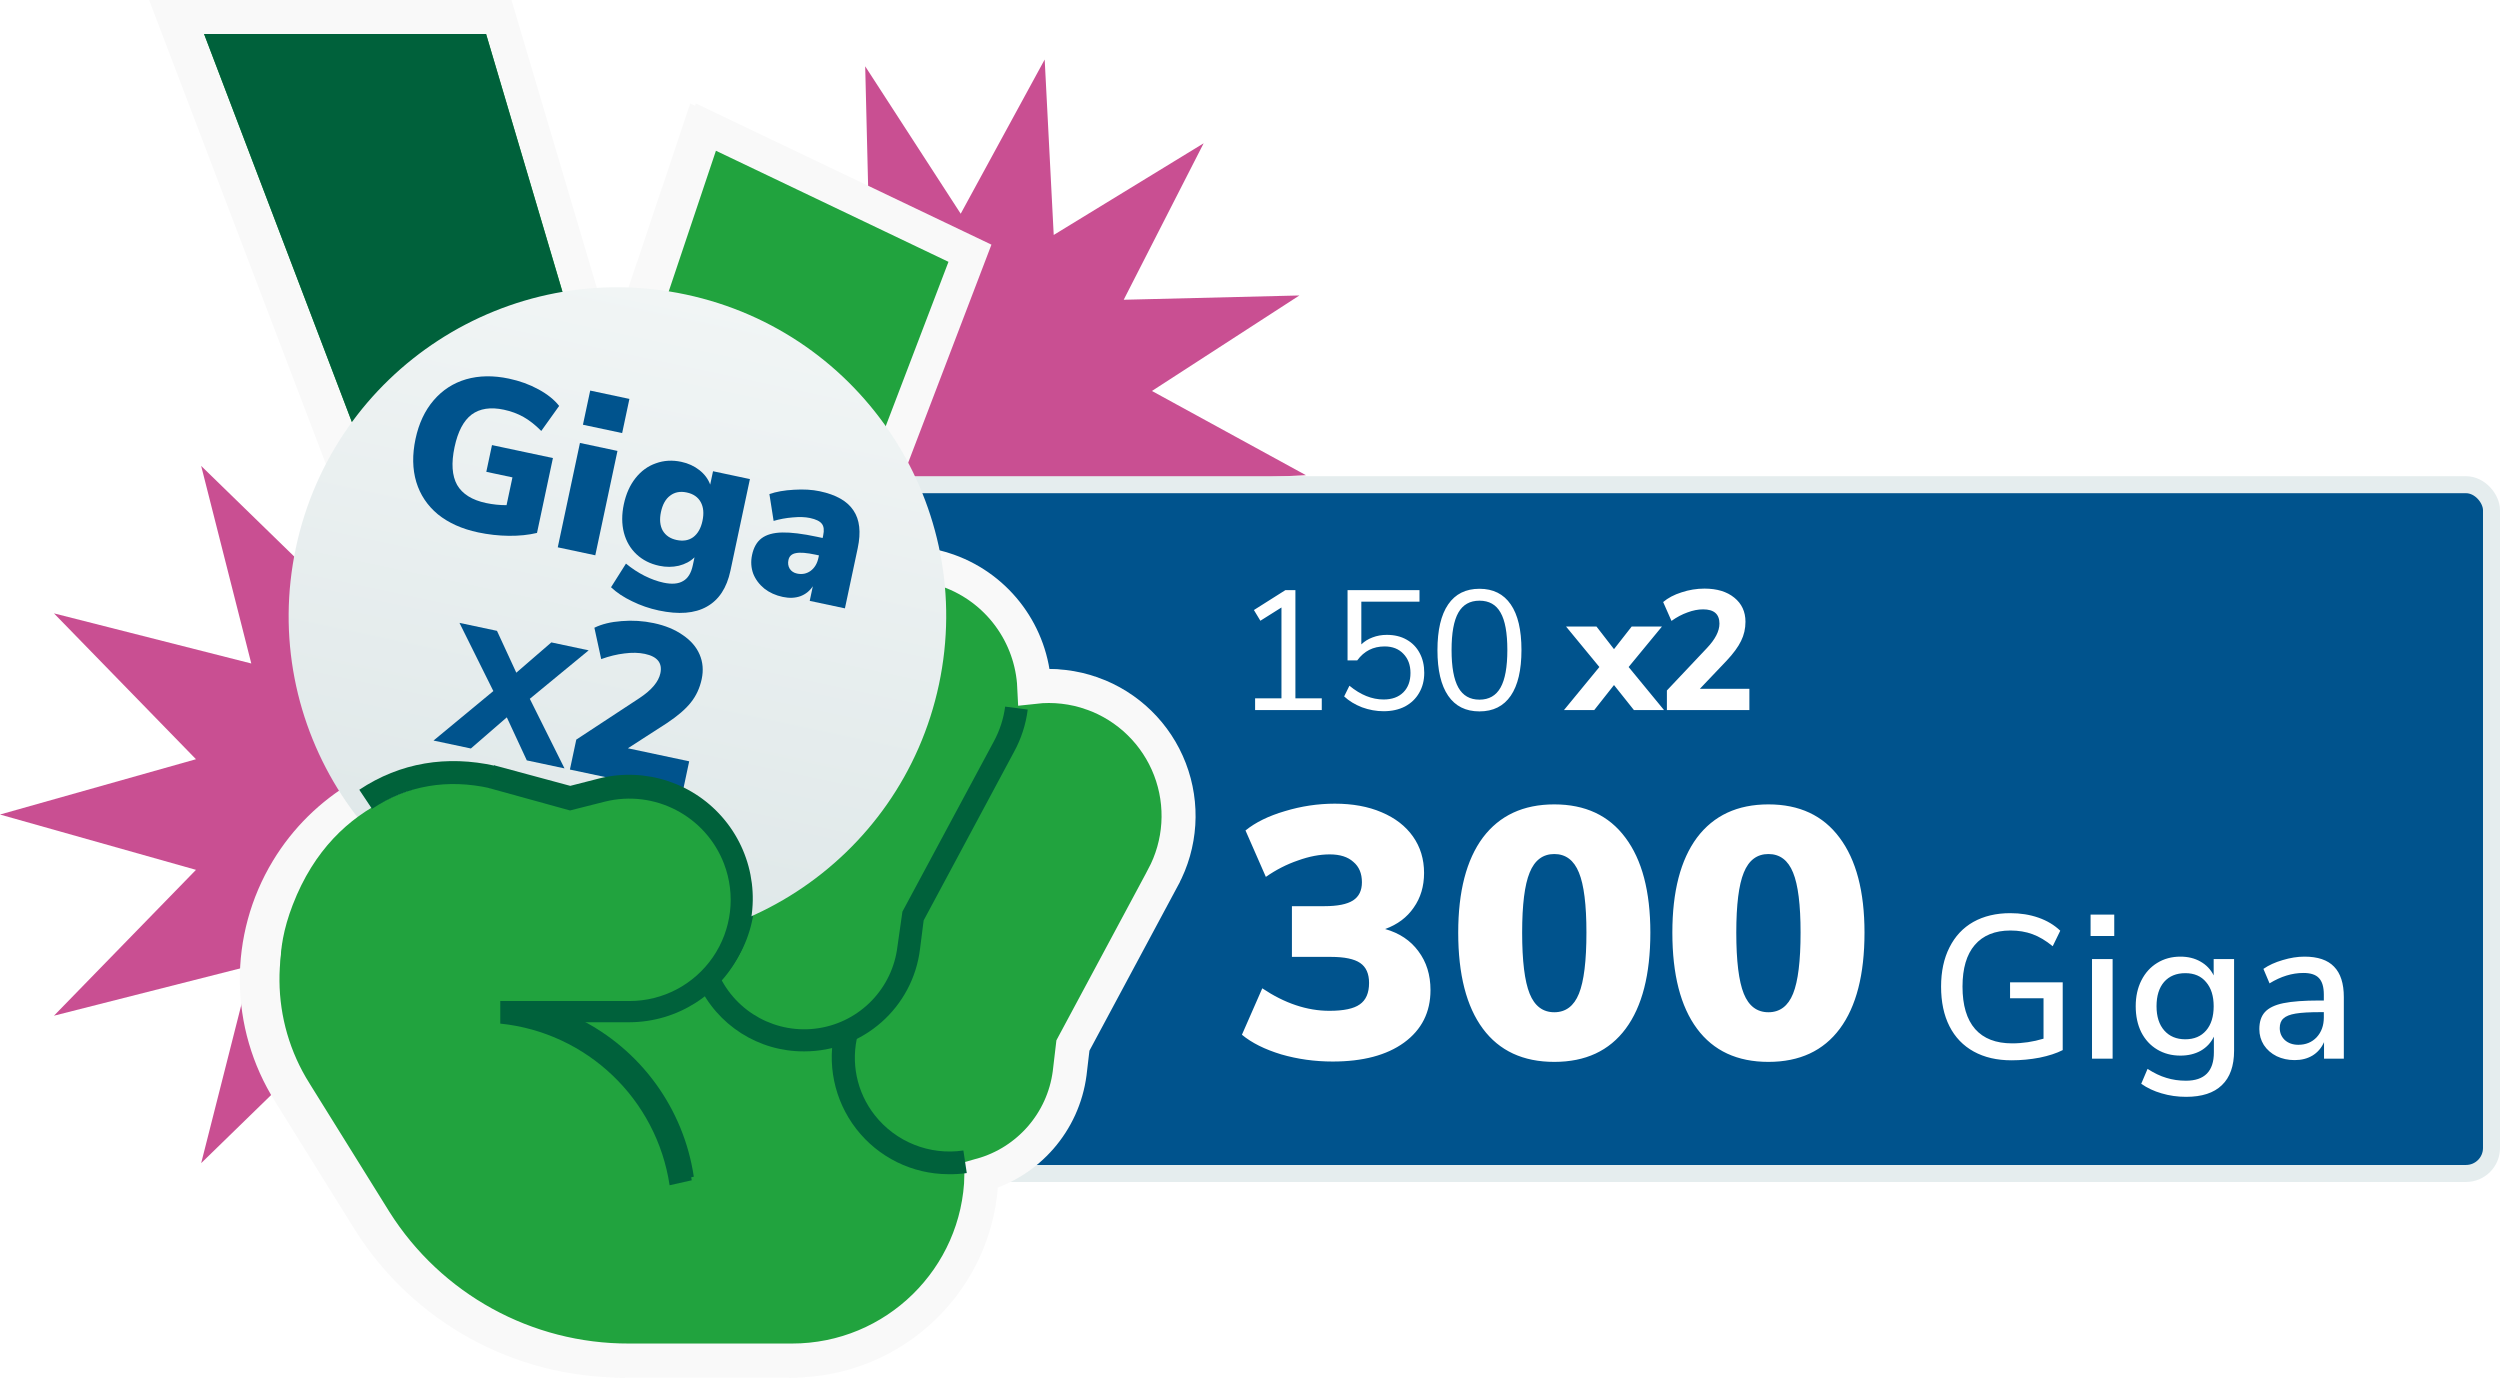
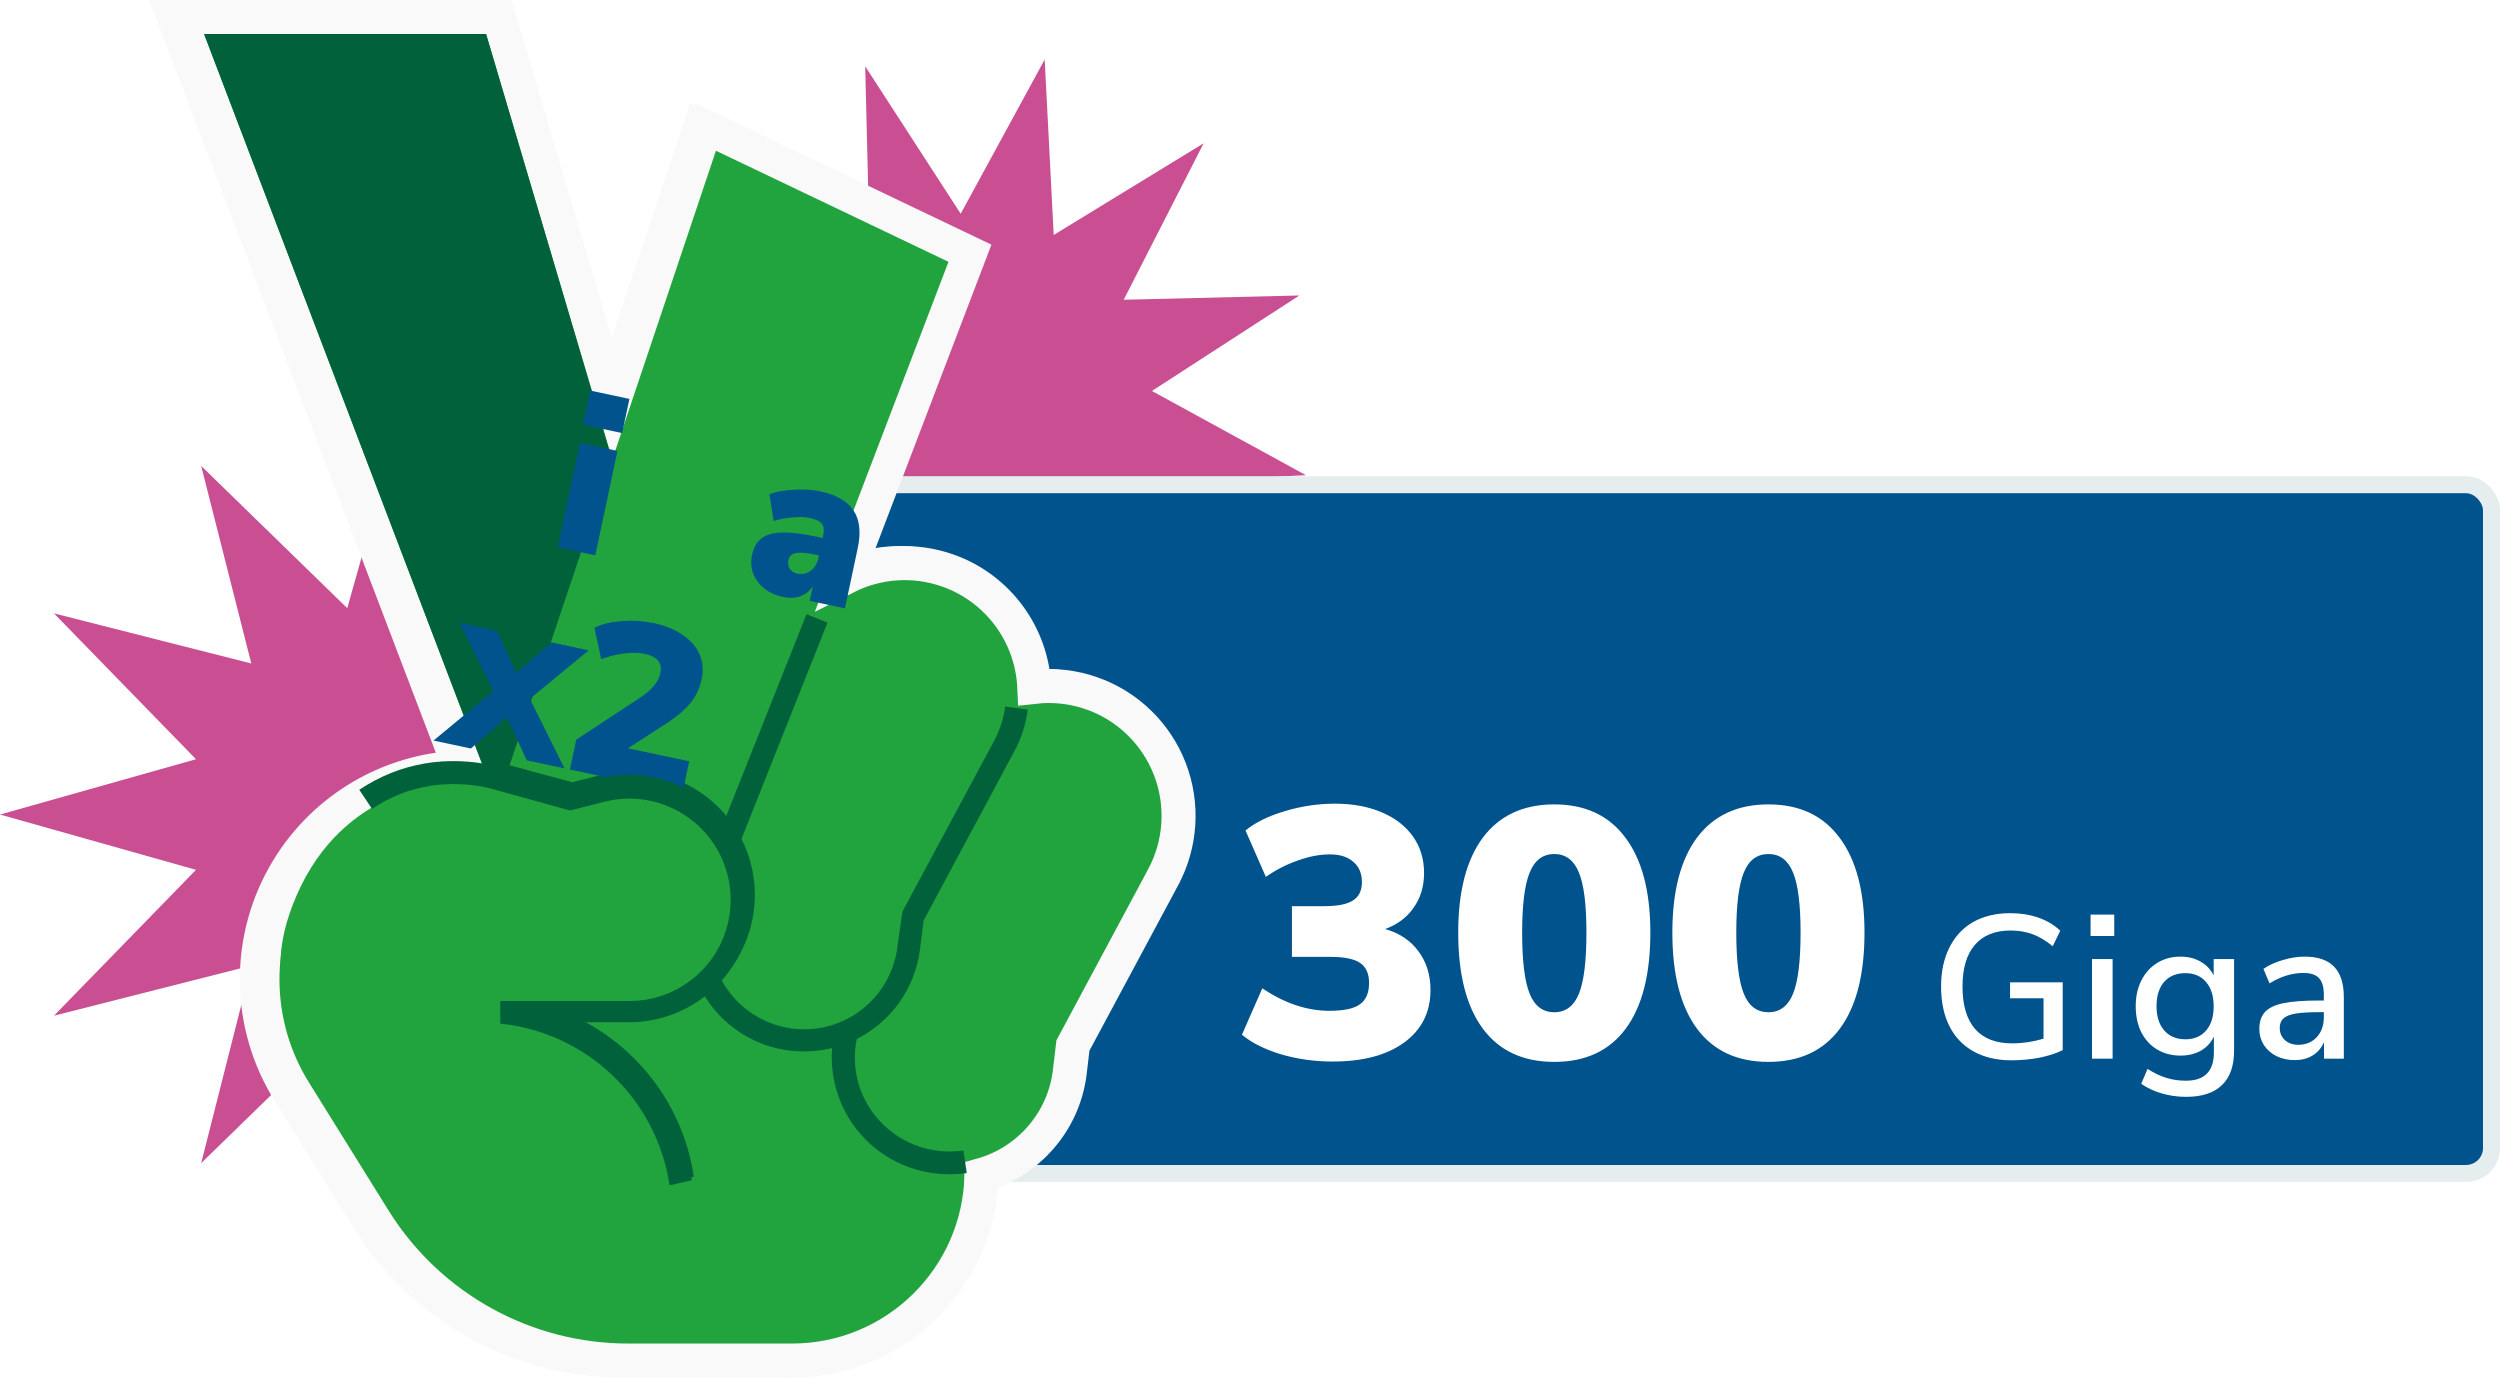
<svg xmlns="http://www.w3.org/2000/svg" width="294" height="162" viewBox="0 0 294 162" fill="none">
  <path d="M94.657 95.789L71.61 89.284L88.338 72.132L65.105 78.026L70.999 54.793L53.847 71.521L47.342 48.448L40.837 71.521L23.658 54.793L29.552 78.026L6.346 72.132L23.047 89.284L0 95.789L23.047 102.294L6.346 119.447L29.552 113.552L23.658 136.785L40.837 120.058L47.342 143.131L53.847 120.058L70.999 136.785L65.105 113.552L88.338 119.447L71.61 102.294L94.657 95.789Z" fill="#C94F92" />
  <path d="M135.467 45.978L152.806 34.747L132.148 35.251L141.548 16.851L123.917 27.631L122.855 7L112.978 25.135L101.747 7.797L102.251 28.427L83.851 19.028L94.631 36.658L74 37.72L92.135 47.598L74.797 58.829L95.427 58.325L86.028 76.725L103.658 65.945L104.72 86.602L114.598 68.441L125.829 85.805L125.324 65.148L143.725 74.548L132.971 56.917L153.576 55.882L135.467 45.978Z" fill="#C94F92" />
  <rect x="98" y="57" width="195" height="81" rx="3" fill="#00538D" />
-   <path d="M152.34 82.12H155.44V83.5H147.6V82.12H150.7V71.44L148.22 73L147.46 71.74L151.16 69.4H152.34V82.12ZM163.092 74.66C163.986 74.66 164.759 74.847 165.412 75.22C166.079 75.593 166.592 76.12 166.952 76.8C167.312 77.467 167.492 78.24 167.492 79.12C167.492 80.013 167.292 80.8 166.892 81.48C166.506 82.16 165.952 82.693 165.232 83.08C164.512 83.453 163.672 83.64 162.712 83.64C161.859 83.64 161.012 83.487 160.172 83.18C159.346 82.86 158.646 82.433 158.072 81.9L158.692 80.64C159.999 81.72 161.339 82.26 162.712 82.26C163.699 82.26 164.472 81.98 165.032 81.42C165.592 80.86 165.872 80.1 165.872 79.14C165.872 78.207 165.592 77.453 165.032 76.88C164.486 76.307 163.752 76.02 162.832 76.02C161.486 76.02 160.412 76.567 159.612 77.66H158.472V69.4H166.932V70.76H160.092V75.78C160.466 75.42 160.906 75.147 161.412 74.96C161.932 74.76 162.492 74.66 163.092 74.66ZM173.984 83.66C172.371 83.66 171.144 83.047 170.304 81.82C169.464 80.593 169.044 78.807 169.044 76.46C169.044 74.1 169.464 72.307 170.304 71.08C171.144 69.853 172.371 69.24 173.984 69.24C175.598 69.24 176.824 69.853 177.664 71.08C178.504 72.293 178.924 74.08 178.924 76.44C178.924 78.8 178.504 80.593 177.664 81.82C176.824 83.047 175.598 83.66 173.984 83.66ZM173.984 82.28C175.104 82.28 175.931 81.807 176.464 80.86C176.998 79.913 177.264 78.44 177.264 76.44C177.264 74.427 176.998 72.96 176.464 72.04C175.944 71.107 175.118 70.64 173.984 70.64C172.864 70.64 172.038 71.107 171.504 72.04C170.971 72.973 170.704 74.44 170.704 76.44C170.704 78.44 170.971 79.913 171.504 80.86C172.038 81.807 172.864 82.28 173.984 82.28ZM191.526 78.44L195.686 83.5H192.146L189.806 80.56L187.486 83.5H183.926L188.086 78.44L184.166 73.68H187.746L189.806 76.34L191.886 73.68H195.446L191.526 78.44ZM205.727 81V83.5H196.027V81.2L200.727 76.22C201.714 75.18 202.207 74.22 202.207 73.34C202.207 72.22 201.567 71.66 200.287 71.66C199.7 71.66 199.087 71.78 198.447 72.02C197.807 72.247 197.18 72.58 196.567 73.02L195.587 70.8C196.147 70.32 196.867 69.94 197.747 69.66C198.627 69.367 199.527 69.22 200.447 69.22C201.914 69.22 203.08 69.573 203.947 70.28C204.827 70.987 205.267 71.933 205.267 73.12C205.267 73.933 205.094 74.687 204.747 75.38C204.414 76.073 203.847 76.847 203.047 77.7L199.907 81H205.727Z" fill="white" />
  <path d="M162.892 109.254C164.572 109.73 165.874 110.598 166.798 111.858C167.75 113.118 168.226 114.644 168.226 116.436C168.226 119.04 167.19 121.098 165.118 122.61C163.074 124.094 160.274 124.836 156.718 124.836C154.618 124.836 152.602 124.556 150.67 123.996C148.738 123.408 147.198 122.638 146.05 121.686L148.444 116.226C151.076 117.99 153.708 118.872 156.34 118.872C158.02 118.872 159.21 118.62 159.91 118.116C160.638 117.612 161.002 116.772 161.002 115.596C161.002 114.504 160.652 113.72 159.952 113.244C159.252 112.768 158.104 112.53 156.508 112.53H151.93V106.566H155.752C157.292 106.566 158.412 106.342 159.112 105.894C159.812 105.446 160.162 104.732 160.162 103.752C160.162 102.716 159.826 101.918 159.154 101.358C158.51 100.77 157.586 100.476 156.382 100.476C155.206 100.476 153.96 100.714 152.644 101.19C151.328 101.638 150.068 102.282 148.864 103.122L146.47 97.662C147.646 96.71 149.186 95.954 151.09 95.394C153.022 94.806 154.982 94.512 156.97 94.512C159.07 94.512 160.904 94.848 162.472 95.52C164.068 96.192 165.3 97.144 166.168 98.376C167.036 99.608 167.47 101.036 167.47 102.66C167.47 104.228 167.064 105.586 166.252 106.734C165.468 107.882 164.348 108.722 162.892 109.254ZM182.784 124.878C179.116 124.878 176.316 123.576 174.384 120.972C172.452 118.368 171.486 114.602 171.486 109.674C171.486 104.83 172.452 101.106 174.384 98.502C176.344 95.898 179.144 94.596 182.784 94.596C186.424 94.596 189.21 95.898 191.142 98.502C193.102 101.106 194.082 104.83 194.082 109.674C194.082 114.602 193.116 118.368 191.184 120.972C189.252 123.576 186.452 124.878 182.784 124.878ZM182.784 119.04C184.128 119.04 185.094 118.312 185.682 116.856C186.27 115.4 186.564 113.006 186.564 109.674C186.564 106.398 186.27 104.046 185.682 102.618C185.094 101.162 184.128 100.434 182.784 100.434C181.44 100.434 180.474 101.162 179.886 102.618C179.298 104.046 179.004 106.398 179.004 109.674C179.004 113.006 179.298 115.4 179.886 116.856C180.474 118.312 181.44 119.04 182.784 119.04ZM207.967 124.878C204.299 124.878 201.499 123.576 199.567 120.972C197.635 118.368 196.669 114.602 196.669 109.674C196.669 104.83 197.635 101.106 199.567 98.502C201.527 95.898 204.327 94.596 207.967 94.596C211.607 94.596 214.393 95.898 216.325 98.502C218.285 101.106 219.265 104.83 219.265 109.674C219.265 114.602 218.299 118.368 216.367 120.972C214.435 123.576 211.635 124.878 207.967 124.878ZM207.967 119.04C209.311 119.04 210.277 118.312 210.865 116.856C211.453 115.4 211.747 113.006 211.747 109.674C211.747 106.398 211.453 104.046 210.865 102.618C210.277 101.162 209.311 100.434 207.967 100.434C206.623 100.434 205.657 101.162 205.069 102.618C204.481 104.046 204.187 106.398 204.187 109.674C204.187 113.006 204.481 115.4 205.069 116.856C205.657 118.312 206.623 119.04 207.967 119.04ZM242.575 115.524V123.492C241.855 123.86 240.951 124.156 239.863 124.38C238.775 124.588 237.671 124.692 236.551 124.692C234.839 124.692 233.359 124.348 232.111 123.66C230.863 122.972 229.911 121.98 229.255 120.684C228.599 119.388 228.271 117.836 228.271 116.028C228.271 114.252 228.599 112.716 229.255 111.42C229.911 110.108 230.847 109.108 232.063 108.42C233.295 107.732 234.743 107.388 236.407 107.388C237.607 107.388 238.711 107.564 239.719 107.916C240.727 108.268 241.583 108.78 242.287 109.452L241.399 111.276C240.599 110.62 239.807 110.148 239.023 109.86C238.239 109.572 237.375 109.428 236.431 109.428C234.607 109.428 233.207 109.996 232.231 111.132C231.271 112.252 230.791 113.884 230.791 116.028C230.791 118.22 231.287 119.884 232.279 121.02C233.271 122.14 234.719 122.7 236.623 122.7C237.871 122.7 239.103 122.516 240.319 122.148V117.396H236.383V115.524H242.575ZM246.02 124.5V112.788H248.444V124.5H246.02ZM245.852 107.556H248.636V110.076H245.852V107.556ZM262.728 112.788V123.564C262.728 125.356 262.248 126.708 261.288 127.62C260.344 128.532 258.944 128.988 257.088 128.988C256.08 128.988 255.12 128.852 254.208 128.58C253.312 128.324 252.512 127.948 251.808 127.452L252.552 125.7C253.32 126.196 254.056 126.548 254.76 126.756C255.48 126.98 256.248 127.092 257.064 127.092C259.256 127.092 260.352 125.98 260.352 123.756V121.908C260.016 122.612 259.504 123.164 258.816 123.564C258.128 123.948 257.328 124.14 256.416 124.14C255.392 124.14 254.48 123.9 253.68 123.42C252.88 122.94 252.256 122.26 251.808 121.38C251.376 120.5 251.16 119.484 251.16 118.332C251.16 117.18 251.384 116.164 251.832 115.284C252.28 114.404 252.896 113.724 253.68 113.244C254.48 112.748 255.392 112.5 256.416 112.5C257.312 112.5 258.096 112.692 258.768 113.076C259.456 113.46 259.976 114.004 260.328 114.708V112.788H262.728ZM256.992 122.22C258.032 122.22 258.848 121.876 259.44 121.188C260.032 120.5 260.328 119.548 260.328 118.332C260.328 117.132 260.032 116.188 259.44 115.5C258.864 114.796 258.048 114.444 256.992 114.444C255.936 114.444 255.104 114.788 254.496 115.476C253.904 116.164 253.608 117.116 253.608 118.332C253.608 119.548 253.912 120.5 254.52 121.188C255.128 121.876 255.952 122.22 256.992 122.22ZM271.002 112.5C272.57 112.5 273.73 112.892 274.482 113.676C275.25 114.46 275.634 115.652 275.634 117.252V124.5H273.306V122.556C273.002 123.244 272.546 123.772 271.938 124.14C271.346 124.492 270.65 124.668 269.85 124.668C269.082 124.668 268.378 124.516 267.738 124.212C267.098 123.892 266.594 123.452 266.226 122.892C265.874 122.332 265.698 121.708 265.698 121.02C265.698 120.172 265.914 119.508 266.346 119.028C266.794 118.532 267.522 118.18 268.53 117.972C269.554 117.764 270.954 117.66 272.73 117.66H273.282V116.964C273.282 116.068 273.09 115.42 272.706 115.02C272.338 114.62 271.73 114.42 270.882 114.42C269.554 114.42 268.226 114.828 266.898 115.644L266.178 113.94C266.802 113.508 267.554 113.164 268.434 112.908C269.33 112.636 270.186 112.5 271.002 112.5ZM270.282 122.868C271.162 122.868 271.882 122.572 272.442 121.98C273.002 121.372 273.282 120.596 273.282 119.652V119.028H272.85C271.602 119.028 270.642 119.084 269.97 119.196C269.298 119.308 268.818 119.5 268.53 119.772C268.242 120.028 268.098 120.404 268.098 120.9C268.098 121.46 268.298 121.932 268.698 122.316C269.114 122.684 269.642 122.868 270.282 122.868Z" fill="white" />
  <rect x="98" y="57" width="195" height="81" rx="3" stroke="#E5EDEE" stroke-width="2" />
  <path d="M127.801 81.559L127.799 81.559C125.601 80.776 123.264 80.511 120.969 80.769C120.682 74.683 116.764 69.231 110.863 67.116L110.861 67.115C106.774 65.656 102.47 66.043 98.868 67.852L112.747 31.504L113.405 29.781L111.741 28.986L84.393 15.923L82.353 14.948L81.635 17.091L71.461 47.412L58.419 3.431L57.994 2H56.501H23.338H20.436L21.469 4.712L54.058 90.261C45.793 90.619 38.158 95.074 33.806 102.266C28.918 110.343 29.01 120.487 34.042 128.474C34.044 128.476 34.045 128.477 34.046 128.479L43.439 143.577L43.445 143.588C49.911 153.835 61.193 160.035 73.309 160C73.311 160 73.313 160 73.314 160L92.479 160C104.628 160 114.509 150.277 114.759 138.184C120.247 136.648 124.374 131.97 125.129 126.212L125.131 126.199L125.132 126.186L125.513 122.952L136.111 103.19C136.112 103.189 136.112 103.189 136.112 103.188C138.223 99.269 138.519 94.623 136.923 90.467C135.326 86.31 131.995 83.057 127.801 81.559Z" fill="#21A33E" stroke="#F9F9F9" stroke-width="4" />
-   <path d="M110.853 138.086C106.615 138.07 102.622 136.102 100.028 132.751C97.434 129.4 96.53 125.04 97.577 120.934L100.232 121.598C99.356 124.907 100.083 128.436 102.197 131.13C104.673 134.294 108.657 135.885 112.632 135.298L113.03 137.953C112.309 138.056 111.581 138.1 110.853 138.086Z" fill="#00613B" />
  <path d="M93.913 123.642C88.547 123.677 83.661 120.558 81.434 115.677L83.85 114.561C85.898 119.078 90.704 121.676 95.605 120.915C100.505 120.154 104.297 116.22 104.879 111.295L105.463 107.207L116.216 87.186C116.903 85.915 117.353 84.53 117.544 83.097L120.199 83.443C119.98 85.194 119.43 86.888 118.579 88.434L107.959 108.242L107.534 111.588C106.7 118.475 100.85 123.652 93.913 123.642Z" fill="#00613B" />
  <rect x="83.869" y="98.164" width="27.904" height="2.658" transform="rotate(-68.305 83.869 98.164)" fill="#00613B" />
-   <path d="M78.327 138.962C76.805 128.823 68.612 121.001 58.413 119.951V117.296H73.627C77.54 117.292 81.201 115.364 83.417 112.14C85.634 108.916 86.123 104.807 84.726 101.153C82.57 95.525 76.553 92.392 70.707 93.851L66.618 94.886L57.006 92.231L57.696 89.576L66.644 91.992L70.069 91.116C75.518 89.77 81.254 91.678 84.812 96.018C88.37 100.358 89.114 106.358 86.725 111.436C84.336 116.514 79.239 119.766 73.627 119.792H67.388C74.672 123.397 79.73 130.34 80.929 138.378L78.327 138.962Z" fill="#00613B" />
+   <path d="M78.327 138.962V117.296H73.627C77.54 117.292 81.201 115.364 83.417 112.14C85.634 108.916 86.123 104.807 84.726 101.153C82.57 95.525 76.553 92.392 70.707 93.851L66.618 94.886L57.006 92.231L57.696 89.576L66.644 91.992L70.069 91.116C75.518 89.77 81.254 91.678 84.812 96.018C88.37 100.358 89.114 106.358 86.725 111.436C84.336 116.514 79.239 119.766 73.627 119.792H67.388C74.672 123.397 79.73 130.34 80.929 138.378L78.327 138.962Z" fill="#00613B" />
  <path d="M58.439 92.497V92.47L71.317 54.05L56.501 4H23.338L56.979 92.311L58.439 92.497Z" fill="#00613B" />
  <path d="M128.463 81.559L128.462 81.559C126.263 80.776 123.926 80.511 121.631 80.769C121.344 74.683 117.426 69.231 111.526 67.116L111.523 67.115C107.437 65.656 103.132 66.043 99.53 67.852L113.409 31.504L114.067 29.781L112.403 28.986L85.055 15.923L83.016 14.948L82.297 17.091L72.123 47.412L59.081 3.431L58.656 2H57.163H24H21.098L22.131 4.712L54.72 90.261C46.455 90.619 38.82 95.074 34.468 102.266C29.58 110.343 29.672 120.487 34.705 128.474C34.706 128.476 34.707 128.477 34.708 128.479L44.101 143.577L44.108 143.588C50.573 153.835 61.855 160.035 73.971 160C73.973 160 73.975 160 73.977 160L93.141 160C105.29 160 115.171 150.277 115.421 138.184C120.909 136.648 125.036 131.97 125.791 126.212L125.793 126.199L125.794 126.186L126.175 122.952L136.774 103.19C136.774 103.189 136.774 103.189 136.774 103.188C138.885 99.269 139.181 94.623 137.585 90.467C135.988 86.31 132.657 83.057 128.463 81.559Z" fill="#21A33E" stroke="#F9F9F9" stroke-width="4" />
  <path d="M111.515 138.086C107.277 138.07 103.284 136.102 100.69 132.751C98.096 129.4 97.192 125.04 98.239 120.934L100.894 121.598C100.018 124.907 100.745 128.436 102.859 131.13C105.336 134.294 109.319 135.885 113.294 135.298L113.692 137.953C112.971 138.056 112.243 138.1 111.515 138.086Z" fill="#00613B" />
  <path d="M94.575 123.642C89.209 123.677 84.323 120.558 82.096 115.677L84.512 114.561C86.56 119.078 91.367 121.676 96.267 120.915C101.167 120.154 104.959 116.22 105.541 111.296L106.125 107.207L116.878 87.187C117.565 85.915 118.015 84.53 118.206 83.098L120.861 83.443C120.642 85.194 120.092 86.888 119.242 88.435L108.621 108.242L108.196 111.588C107.362 118.475 101.512 123.652 94.575 123.642Z" fill="#00613B" />
  <rect x="84.531" y="98.164" width="27.904" height="2.658" transform="rotate(-68.305 84.531 98.164)" fill="#00613B" />
  <path d="M78.989 138.962C77.468 128.823 69.274 121.001 59.075 119.951V117.296H74.289C78.202 117.292 81.863 115.364 84.079 112.14C86.296 108.916 86.785 104.807 85.388 101.153C83.232 95.525 77.216 92.392 71.369 93.851L67.28 94.886L57.668 92.231L58.358 89.576L67.306 91.992L70.731 91.116C76.18 89.77 81.916 91.678 85.474 96.018C89.032 100.358 89.776 106.358 87.387 111.436C84.998 116.514 79.901 119.766 74.289 119.792H68.05C75.334 123.397 80.392 130.34 81.591 138.378L78.989 138.962Z" fill="#00613B" />
  <path d="M59.101 92.497V92.47L71.979 54.05L57.163 4H24L57.641 92.311L59.101 92.497Z" fill="#00613B" />
  <g filter="url(#filter0_d_6576_151521)">
-     <circle cx="72.61" cy="68.851" r="38.658" transform="rotate(12 72.61 68.851)" fill="url(#paint0_linear_6576_151521)" />
-   </g>
-   <path d="M65.023 53.866L63.151 62.673C62.15 62.912 61.046 63.025 59.84 63.012C58.634 62.999 57.427 62.864 56.221 62.608C54.32 62.204 52.743 61.495 51.49 60.481C50.258 59.454 49.413 58.188 48.955 56.683C48.501 55.161 48.472 53.468 48.868 51.605C49.254 49.792 49.963 48.283 50.997 47.077C52.031 45.871 53.303 45.047 54.814 44.603C56.341 44.163 58.022 44.138 59.856 44.527C61.129 44.798 62.284 45.217 63.32 45.785C64.374 46.357 65.185 47.007 65.756 47.737L63.653 50.68C62.956 49.976 62.261 49.428 61.567 49.037C60.873 48.646 60.104 48.361 59.261 48.182C57.691 47.848 56.424 48.039 55.46 48.756C54.512 49.476 53.844 50.751 53.455 52.58C53.055 54.46 53.155 55.941 53.754 57.025C54.373 58.095 55.509 58.806 57.161 59.157C57.955 59.326 58.758 59.409 59.57 59.408L60.264 56.14L57.19 55.486L57.858 52.343L65.023 53.866Z" fill="#00538D" />
+     </g>
  <path d="M65.593 64.365L68.202 52.09L72.615 53.028L70.006 65.303L65.593 64.365ZM69.408 45.932L74.019 46.912L73.165 50.929L68.554 49.949L69.408 45.932Z" fill="#00538D" />
-   <path d="M88.19 56.339L85.899 67.117C85.468 69.146 84.538 70.556 83.109 71.348C81.696 72.143 79.816 72.291 77.469 71.792C76.362 71.556 75.316 71.195 74.331 70.708C73.343 70.237 72.518 69.688 71.857 69.06L73.614 66.279C74.29 66.84 75.009 67.314 75.773 67.702C76.554 68.094 77.307 68.368 78.035 68.522C79.01 68.729 79.775 68.666 80.329 68.332C80.897 68.018 81.278 67.404 81.472 66.489L81.674 65.541C81.194 66.012 80.579 66.342 79.831 66.531C79.086 66.703 78.317 66.705 77.524 66.536C76.466 66.311 75.577 65.862 74.857 65.187C74.136 64.512 73.642 63.668 73.374 62.655C73.109 61.625 73.106 60.503 73.364 59.289C73.622 58.075 74.081 57.051 74.742 56.218C75.403 55.385 76.199 54.807 77.132 54.484C78.068 54.144 79.065 54.086 80.122 54.311C80.932 54.483 81.641 54.808 82.248 55.284C82.855 55.761 83.278 56.329 83.518 56.989L83.852 55.417L88.19 56.339ZM79.568 63.502C80.345 63.667 80.999 63.555 81.531 63.164C82.067 62.756 82.427 62.12 82.611 61.255C82.798 60.373 82.73 59.637 82.406 59.047C82.083 58.457 81.533 58.079 80.756 57.914C79.996 57.752 79.348 57.875 78.812 58.283C78.28 58.674 77.918 59.319 77.727 60.217C77.543 61.082 77.613 61.809 77.937 62.4C78.281 62.977 78.824 63.344 79.568 63.502Z" fill="#00538D" />
  <path d="M96.408 57.773C98.325 58.18 99.643 58.93 100.361 60.021C101.099 61.099 101.268 62.578 100.869 64.458L99.363 71.543L95.223 70.663L95.588 68.942C95.23 69.491 94.741 69.883 94.121 70.116C93.505 70.333 92.817 70.36 92.056 70.199C91.214 70.02 90.489 69.692 89.882 69.215C89.278 68.722 88.842 68.133 88.573 67.45C88.323 66.754 88.28 66.023 88.443 65.258C88.63 64.377 89.002 63.726 89.557 63.305C90.133 62.871 90.942 62.643 91.983 62.621C93.024 62.599 94.388 62.767 96.073 63.125L96.743 63.268L96.806 62.968C96.937 62.353 96.887 61.899 96.655 61.606C96.427 61.297 95.958 61.067 95.248 60.916C94.686 60.797 94.008 60.774 93.215 60.849C92.442 60.911 91.696 61.047 90.977 61.26L90.482 58.104C91.284 57.822 92.244 57.653 93.362 57.595C94.5 57.524 95.515 57.583 96.408 57.773ZM93.729 67.451C94.324 67.578 94.856 67.473 95.324 67.138C95.796 66.787 96.103 66.278 96.244 65.613L96.308 65.314L95.911 65.229C94.853 65.004 94.08 64.944 93.592 65.049C93.106 65.137 92.816 65.406 92.721 65.855C92.639 66.237 92.688 66.578 92.866 66.877C93.061 67.179 93.349 67.37 93.729 67.451Z" fill="#00538D" />
  <path d="M62.306 82.18L66.385 90.363L61.952 89.421L59.602 84.359L55.375 88.023L50.983 87.089L58.017 81.269L54.033 73.25L58.445 74.187L60.718 79.109L64.837 75.546L69.228 76.48L62.306 82.18Z" fill="#00538D" />
  <path d="M81.049 89.53L80.246 93.309L67.022 90.499L67.771 86.978L75.205 82.093C76.629 81.151 77.447 80.179 77.66 79.178C77.917 77.97 77.309 77.21 75.837 76.897C75.127 76.746 74.325 76.729 73.428 76.845C72.554 76.948 71.645 77.169 70.701 77.51L69.9 73.822C70.769 73.394 71.835 73.133 73.097 73.041C74.38 72.935 75.642 73.014 76.884 73.278C78.232 73.564 79.366 74.031 80.285 74.677C81.226 75.31 81.889 76.073 82.273 76.966C82.658 77.86 82.741 78.824 82.52 79.86C82.297 80.912 81.87 81.832 81.239 82.618C80.63 83.39 79.689 84.2 78.415 85.047L73.839 87.998L81.049 89.53Z" fill="#00538D" />
  <path d="M72.92 92.424L81.92 94.924L87 102.5L85.5 112.5L80 117.5L72 119H64.919H62L39.42 122.424C36.92 122.09 30.054 117.779 34.42 106.424C39.418 93.424 50.92 91.424 57.92 91.424L67.42 93.424L72.92 92.424Z" fill="#21A33E" />
  <path d="M57.918 91.374C52.618 90.194 47.5 91 43 94" stroke="#00623A" stroke-width="2.7" />
  <path d="M78.745 139.386C77.223 129.247 69.03 121.425 58.831 120.375V117.72H74.045C77.958 117.716 81.619 115.788 83.835 112.564C86.052 109.339 86.541 105.231 85.144 101.577C82.988 95.949 76.971 92.816 71.124 94.275L67.036 95.31L57.424 92.655L58.114 90L67.062 92.416L70.487 91.54C75.936 90.194 81.672 92.101 85.23 96.442C88.788 100.782 89.532 106.782 87.143 111.86C84.754 116.938 79.657 120.19 74.045 120.216H67.806C75.09 123.821 80.148 130.764 81.347 138.802L78.745 139.386Z" fill="#00613B" />
  <defs>
    <filter id="filter0_d_6576_151521" x="8.771" y="8.608" width="127.678" height="127.678" filterUnits="userSpaceOnUse" color-interpolation-filters="sRGB">
      <feFlood flood-opacity="0" result="BackgroundImageFix" />
      <feColorMatrix in="SourceAlpha" type="matrix" values="0 0 0 0 0 0 0 0 0 0 0 0 0 0 0 0 0 0 127 0" result="hardAlpha" />
      <feOffset dy="3.596" />
      <feGaussianBlur stdDeviation="12.586" />
      <feColorMatrix type="matrix" values="0 0 0 0 0 0 0 0 0 0 0 0 0 0 0 0 0 0 0.25 0" />
      <feBlend mode="normal" in2="BackgroundImageFix" result="effect1_dropShadow_6576_151521" />
      <feBlend mode="normal" in="SourceGraphic" in2="effect1_dropShadow_6576_151521" result="shape" />
    </filter>
    <linearGradient id="paint0_linear_6576_151521" x1="33.952" y1="30.193" x2="33.952" y2="107.509" gradientUnits="userSpaceOnUse">
      <stop stop-color="#F1F5F5" />
      <stop offset="1" stop-color="#DEE7E8" />
    </linearGradient>
  </defs>
</svg>